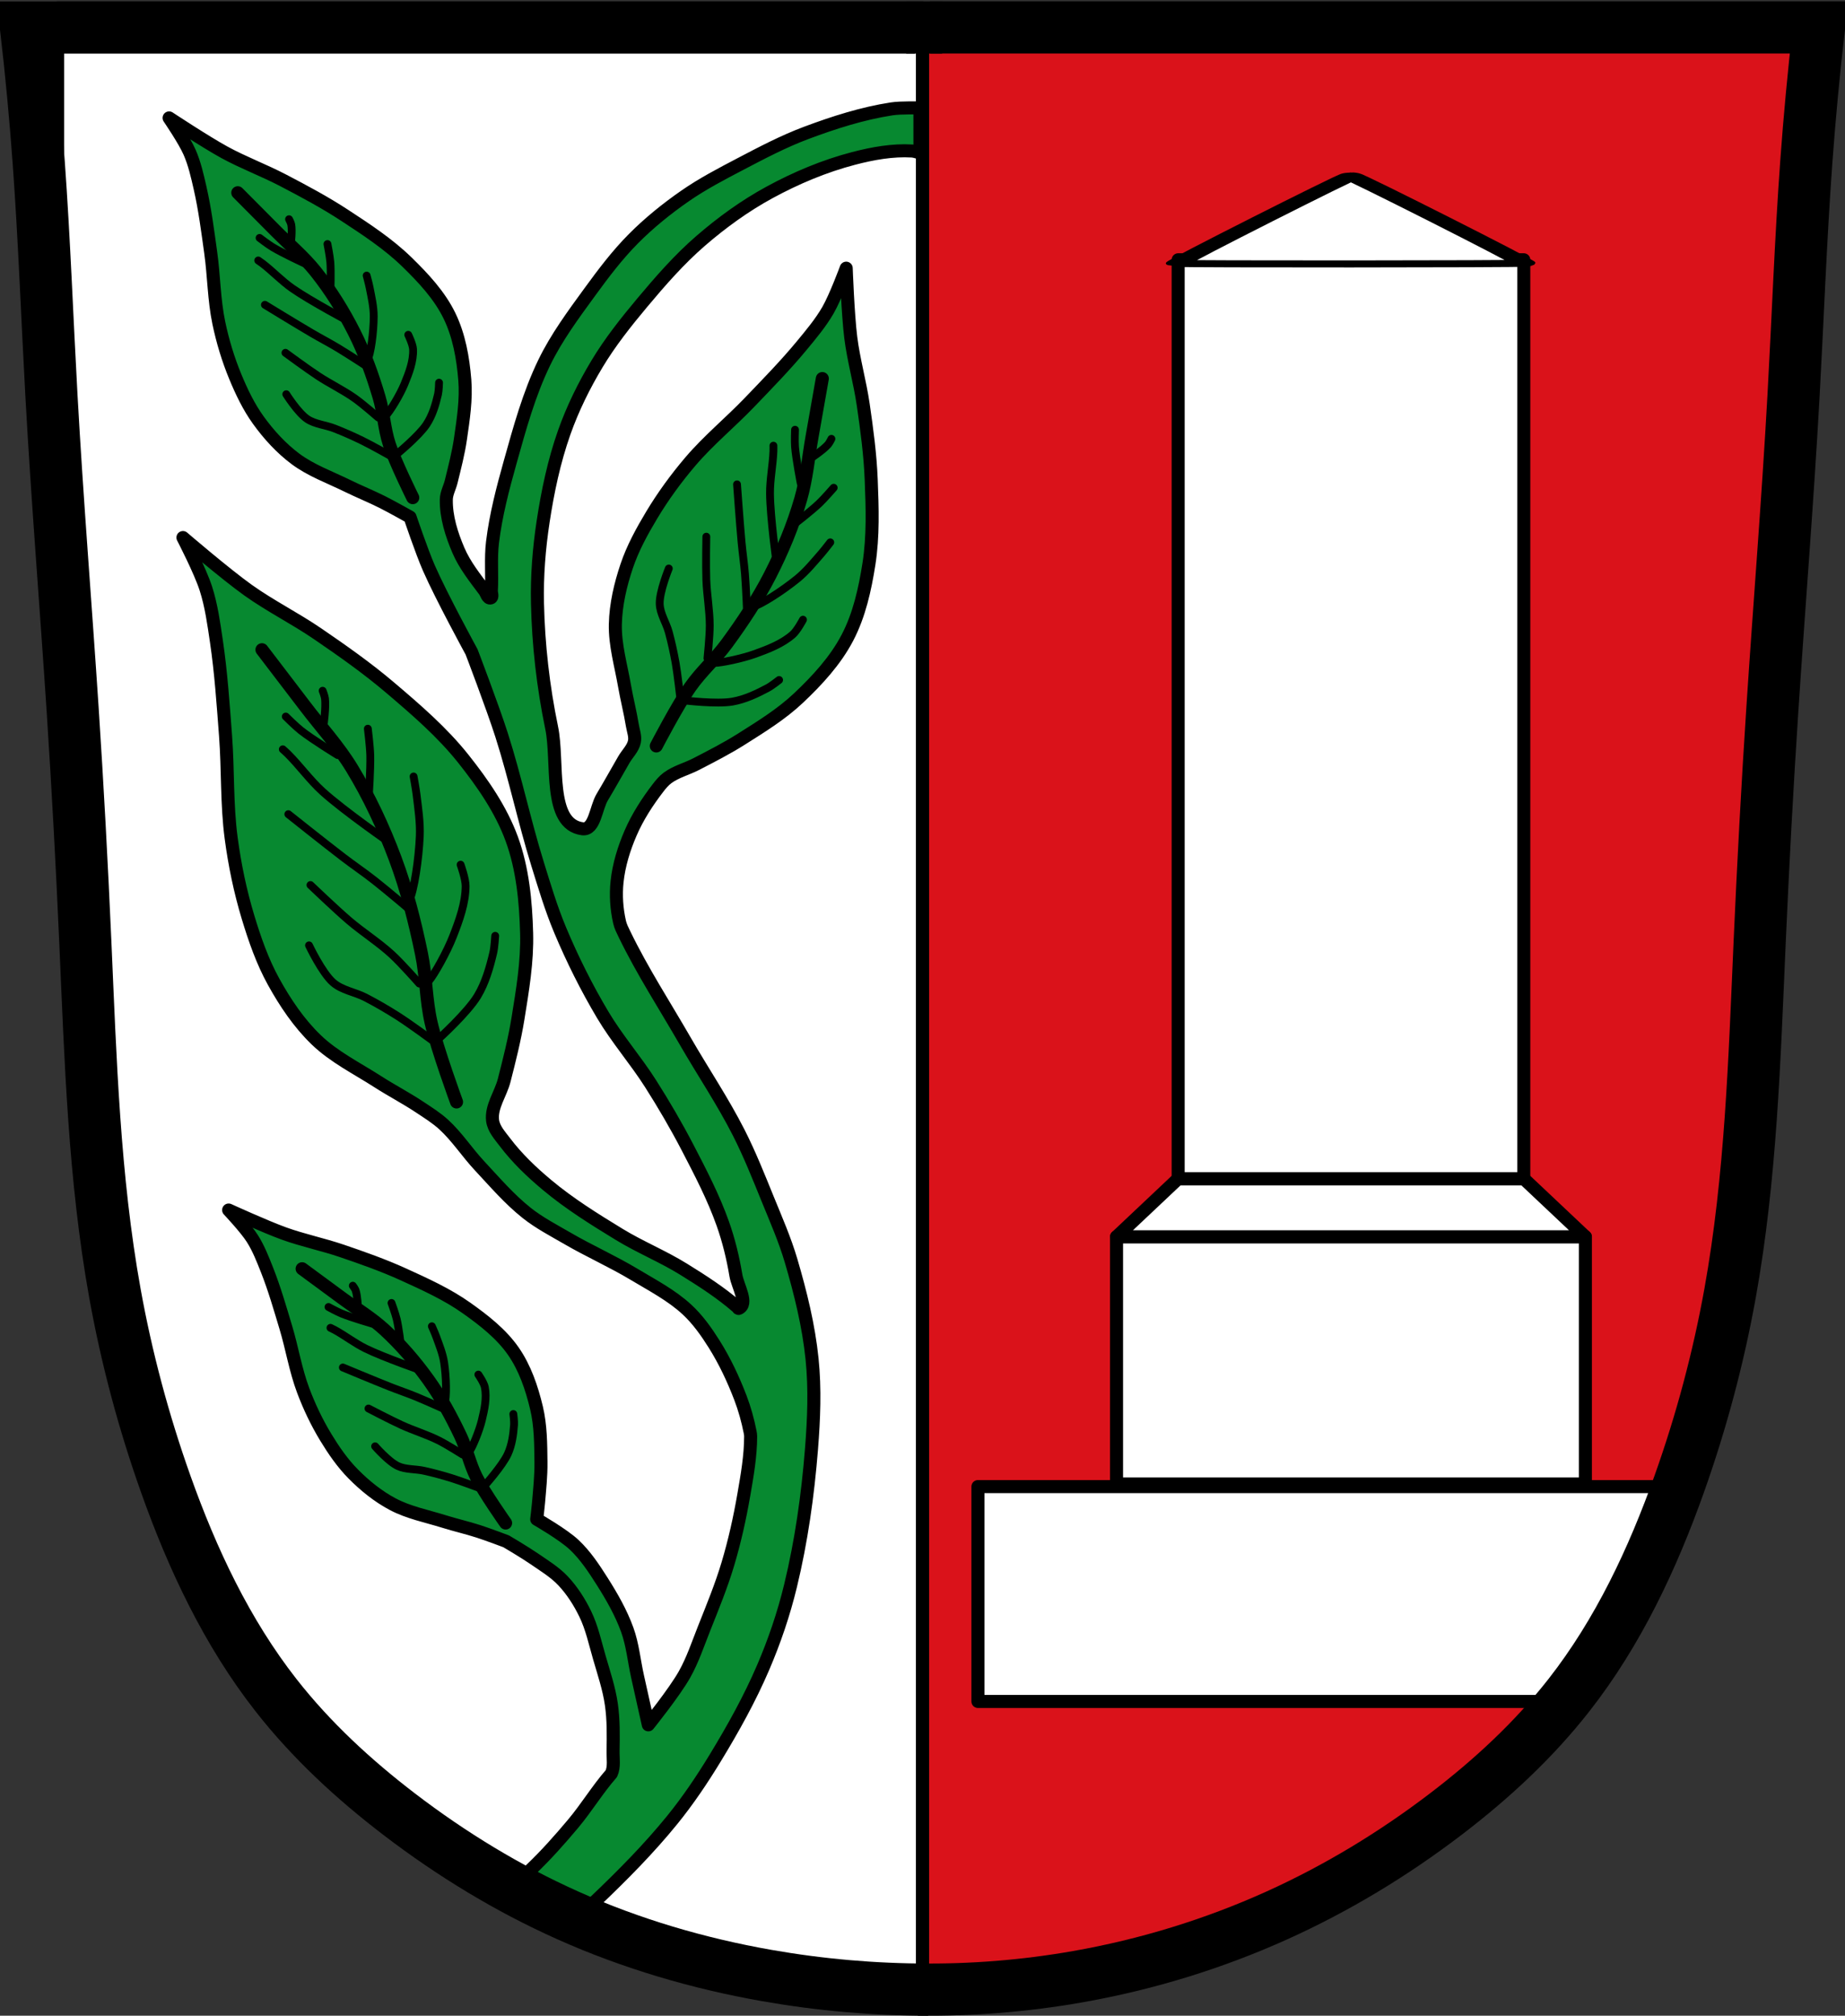
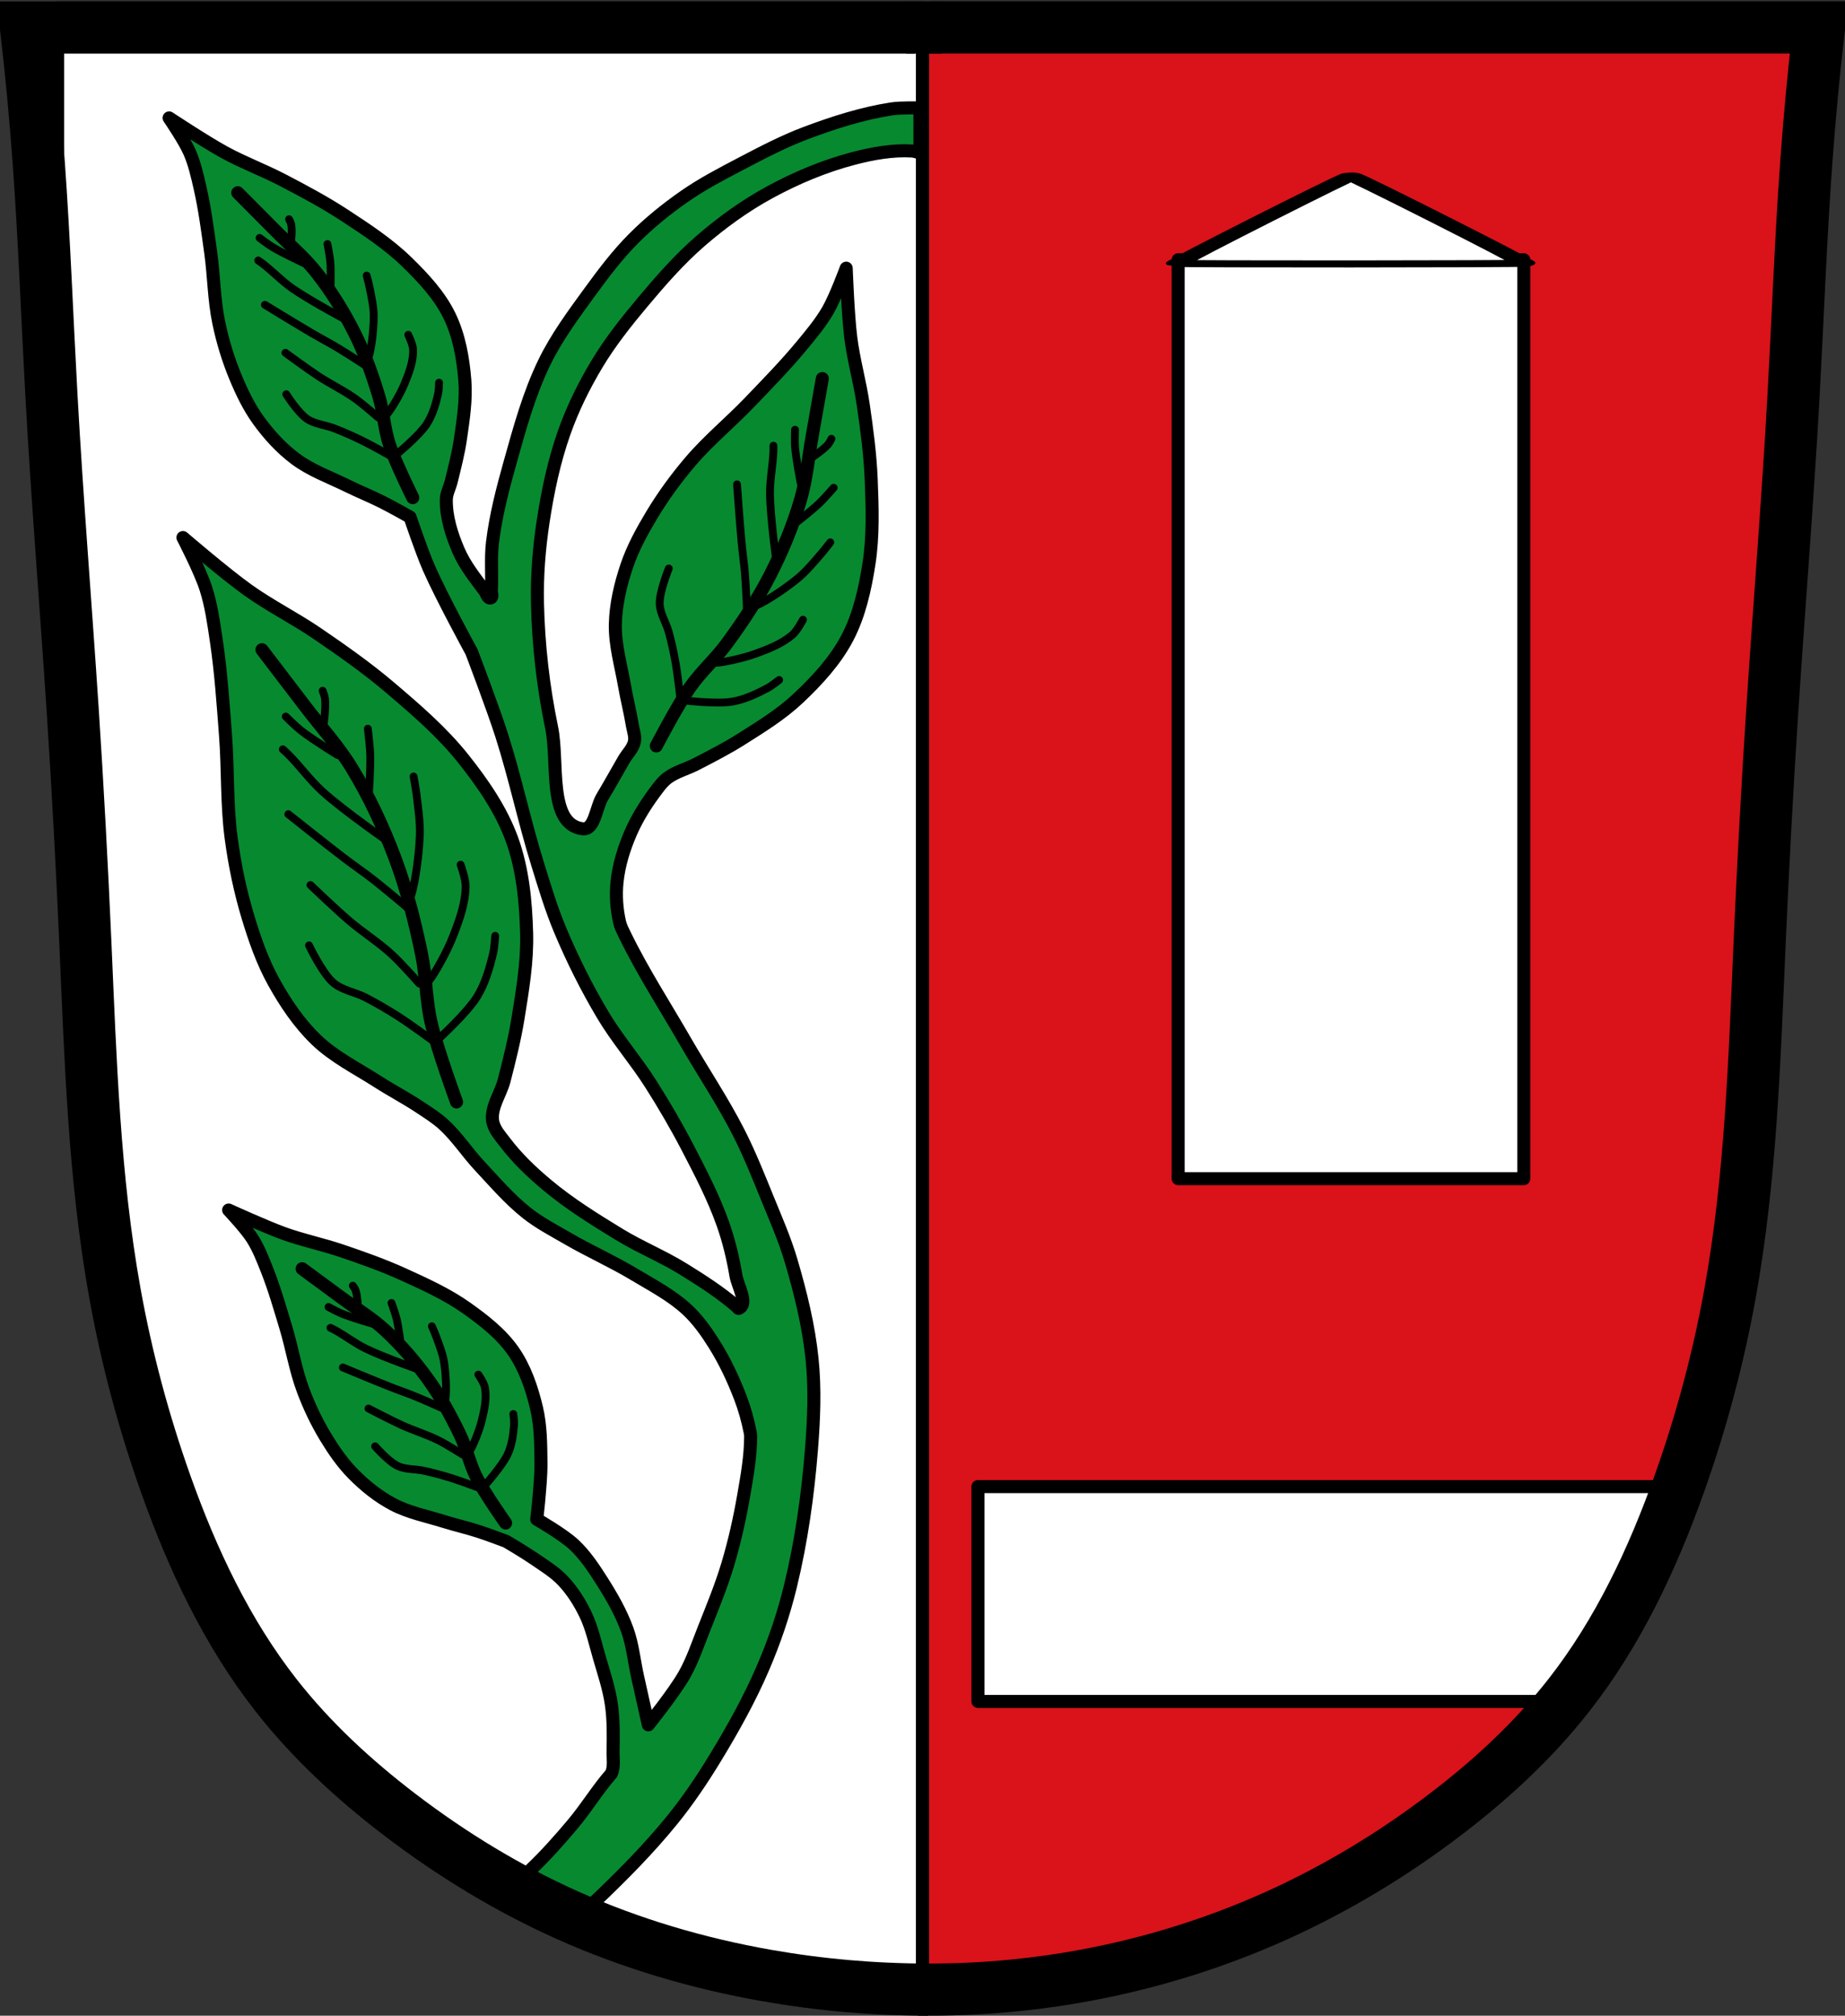
<svg xmlns="http://www.w3.org/2000/svg" xmlns:ns1="http://www.inkscape.org/namespaces/inkscape" xmlns:ns2="http://sodipodi.sourceforge.net/DTD/sodipodi-0.dtd" width="707.777" height="773.059" id="svg12053" version="1.1" ns1:version="0.48.4 r9939" ns2:docname="Wappen Denkendorf.svg">
  <rect width="100%" height="100%" fill="#333333" stroke="none" />
  <defs id="defs12055">
    <ns1:path-effect is_visible="true" id="path-effect3875" effect="spiro" />
    <ns1:path-effect is_visible="true" id="path-effect3875-7" effect="spiro" />
    <ns1:path-effect is_visible="true" id="path-effect3904" effect="spiro" />
  </defs>
  <ns2:namedview id="base" pagecolor="#ffffff" bordercolor="#666666" borderopacity="1.0" ns1:pageopacity="0.0" ns1:pageshadow="2" ns1:zoom="0.68300123" ns1:cx="353.88834" ns1:cy="386.52934" ns1:document-units="px" ns1:current-layer="layer1" showgrid="false" ns1:window-width="1366" ns1:window-height="745" ns1:window-x="-8" ns1:window-y="-8" ns1:window-maximized="1" ns1:snap-midpoints="true" ns1:snap-smooth-nodes="true" ns1:object-nodes="true" ns1:snap-nodes="true" fit-margin-top="0" fit-margin-left="0" fit-margin-right="0" fit-margin-bottom="0" />
  <g ns1:label="Ebene 1" ns1:groupmode="layer" id="layer1" transform="translate(-18.036,-71.867)">
    <path style="fill:#da121a;stroke:#000000;stroke-width:1px;stroke-linecap:butt;stroke-linejoin:miter;stroke-opacity:1;fill-opacity:1" d="m 28.853,81.36 685.212,2.679 -13.396,255.866 -10.047,170.801 -18.085,111.188 -30.141,72.339 -46.217,57.603 -77.028,52.245 -83.726,27.462 -81.716,4.019 L 274.671,818.817 213.049,794.034 153.436,753.846 107.89,702.271 77.748,623.234 56.315,522.093 49.617,406.886 37.56,194.558 z" id="path3067" ns1:connector-curvature="0" />
    <path style="fill:#ffffff;fill-opacity:1;fill-rule:nonzero;stroke:#000000;stroke-width:5;stroke-linecap:round;stroke-linejoin:round;stroke-miterlimit:4;stroke-opacity:1;stroke-dasharray:none;stroke-dashoffset:0" d="m 393.188,642 0,82.406 224.281,0 21.719,-29.125 17.25,-38.875 L 660.719,642 393.188,642 z" id="rect12851" ns1:connector-curvature="0" />
-     <rect style="fill:#ffffff;fill-opacity:1;fill-rule:nonzero;stroke:#000000;stroke-width:5;stroke-linecap:round;stroke-linejoin:round;stroke-miterlimit:4;stroke-opacity:1;stroke-dasharray:none;stroke-dashoffset:0" id="rect12853" width="179.862" height="94.804" x="446.362" y="546.201" />
-     <path style="fill:#ffffff;fill-opacity:1;stroke:#000000;stroke-width:5;stroke-linecap:butt;stroke-linejoin:round;stroke-miterlimit:4;stroke-opacity:1;stroke-dasharray:none" d="m 446.362,546.201 23.638,-22.291 132.586,0 23.638,22.291 z" id="path12875" ns1:connector-curvature="0" />
    <rect style="fill:#ffffff;fill-opacity:1;fill-rule:nonzero;stroke:#000000;stroke-width:5;stroke-linecap:round;stroke-linejoin:round;stroke-miterlimit:4;stroke-opacity:1;stroke-dasharray:none;stroke-dashoffset:0" id="rect12877" width="132.586" height="352.413" x="470" y="171.497" />
    <path ns2:type="star" style="fill:#ffffff;fill-opacity:1;fill-rule:nonzero;stroke:#000000;stroke-width:16.041;stroke-linecap:round;stroke-linejoin:round;stroke-miterlimit:4;stroke-opacity:1;stroke-dasharray:none;stroke-dashoffset:0" id="path12879" ns2:sides="3" ns2:cx="-314.82217" ns2:cy="172.73959" ns2:r1="132.5863" ns2:r2="66.293152" ns2:arg1="0" ns2:arg2="1.0471976" ns1:flatsided="true" ns1:rounded="0.01" ns1:randomized="0" d="m -182.236,172.74 c 0,2.296 -196.891,115.971 -198.879,114.823 -1.989,-1.148 -1.989,-228.498 0,-229.646 1.989,-1.148 198.879,112.527 198.879,114.823 z" transform="matrix(0.5,0.084,-0.289,0.146,743.573,162.897)" ns1:transform-center-y="-4.1974362" />
    <path style="fill:#ffffff;fill-opacity:1;fill-rule:nonzero;stroke:#000000;stroke-width:5;stroke-linecap:round;stroke-linejoin:round;stroke-miterlimit:4;stroke-opacity:1;stroke-dasharray:none;stroke-dashoffset:0" d="m 40.125,74.875 0,285.469 5.094,-7.281 3.938,62.281 5.25,67.5 3.938,58.312 8.5,45.219 15.75,52.438 19,50.469 30.125,44.562 59,48.5 58.969,28.844 63.594,19.656 2.75,2.219 55.906,0 0,-758.188 -331.812,0 z" id="rect12846" ns1:connector-curvature="0" />
    <path style="fill:none;stroke:#000000;stroke-width:20;stroke-linecap:butt;stroke-linejoin:miter;stroke-miterlimit:4;stroke-opacity:1;stroke-dasharray:none" d="m 370.263,834.892 c 20.484,0.282 40.994,-1.366 61.17,-4.915 26.352,-4.636 52.138,-12.525 76.521,-23.543 22.944,-10.369 44.621,-23.494 64.641,-38.763 17.496,-13.345 33.8,-28.399 47.356,-45.732 18.831,-24.08 32.03,-52.131 42.274,-80.932 8.458,-23.778 15.007,-48.239 19.487,-73.075 8.01,-44.408 9.374,-89.703 11.367,-134.784 1.317,-29.787 2.918,-59.562 4.872,-89.314 2.63,-40.062 5.899,-80.082 8.119,-120.169 1.649,-29.771 2.719,-59.576 4.872,-89.314 1.256,-17.353 2.88,-34.68 4.872,-51.965 -57.378,-7e-6 -114.756,-1e-5 -172.133,-1e-5 -56.295,0 -112.59,3e-6 -168.886,1e-5" id="path3873-1" ns1:path-effect="#path-effect3875-7" ns1:original-d="m 370.26299,834.89192 c 0,0 41.07969,-1.06561 61.16981,-4.91545 26.20997,-5.02257 52.14589,-12.67782 76.52065,-23.54336 22.94745,-10.22929 44.70173,-23.47734 64.64066,-38.76338 17.41536,-13.35137 34.21385,-28.15802 47.35583,-45.73193 18.22741,-24.37431 31.24004,-52.56677 42.27394,-80.93221 9.13924,-23.49474 15.16287,-48.23935 19.48679,-73.07546 7.7333,-44.41922 8.24457,-89.80452 11.36729,-134.78363 2.06502,-29.74415 3.05472,-59.55413 4.8717,-89.31446 2.44661,-40.07289 5.67288,-80.09565 8.11949,-120.16854 1.81698,-29.76032 2.66782,-59.58028 4.8717,-89.31445 1.28597,-17.34995 4.8717,-51.96477 4.8717,-51.96477 0,0 -115.28816,-0.80646 -172.13331,-1e-5 -56.84516,0.80646 -168.88552,1e-5 -168.88552,1e-5" ns1:connector-curvature="0" ns2:nodetypes="caaaaaaaaaaczc" />
    <path style="fill:none;stroke:#000000;stroke-width:20;stroke-linecap:butt;stroke-linejoin:miter;stroke-miterlimit:4;stroke-opacity:1;stroke-dasharray:none" d="m 365.661,82.4 13.789,0" id="path3902" ns1:path-effect="#path-effect3904" ns1:original-d="m 365.66139,82.39983 13.78881,0" ns1:connector-curvature="0" />
    <path style="fill:none;stroke:#000000;stroke-width:5;stroke-linecap:butt;stroke-linejoin:miter;stroke-miterlimit:4;stroke-opacity:1;stroke-dasharray:none" d="m 371.924,74.367 0,756.135" id="path3069" ns1:connector-curvature="0" />
    <g id="g13200" transform="translate(768.881,-6.859)">
      <g id="g13153">
        <path style="fill:#078930;fill-opacity:1;stroke:#000000;stroke-width:5;stroke-linecap:butt;stroke-linejoin:round;stroke-miterlimit:4;stroke-opacity:1;stroke-dasharray:none" d="m 370.938,113.281 c 0,0 -7.269,-0.206 -10.844,0.344 -11.196,1.723 -22.108,5.221 -32.719,9.188 -8.742,3.268 -17.045,7.639 -25.312,11.969 -7.26,3.802 -14.567,7.608 -21.297,12.284 -7.001,4.865 -13.691,10.264 -19.703,16.309 -6.227,6.261 -11.582,13.362 -16.781,20.5 -6.322,8.678 -12.784,17.402 -17.469,27.062 -5.866,12.096 -9.432,25.212 -13.062,38.156 -2.835,10.106 -5.521,20.33 -6.781,30.75 -0.743,6.144 -0.087,12.383 -0.438,18.562 -0.053,0.929 0.637,2.499 -0.25,2.781 -1.162,0.37 -1.646,-1.804 -2.375,-2.781 -3.678,-4.934 -7.612,-9.841 -10.031,-15.5 -2.618,-6.124 -4.73,-12.778 -4.625,-19.438 0.038,-2.385 1.31,-4.589 1.875,-6.906 1.329,-5.447 2.762,-10.889 3.562,-16.438 1.077,-7.464 2.265,-15.046 1.656,-22.562 -0.679,-8.391 -2.198,-16.989 -5.875,-24.562 -3.828,-7.885 -10.035,-14.507 -16.312,-20.625 -7.124,-6.943 -15.555,-12.452 -23.875,-17.906 -7.596,-4.98 -15.635,-9.266 -23.688,-13.469 -7.356,-3.84 -15.189,-6.736 -22.469,-10.719 -7.306,-3.997 -21.219,-13.188 -21.219,-13.188 0,0 5.827,8.495 7.875,13.188 1.914,4.387 2.969,9.114 4.031,13.781 1.853,8.142 2.908,16.449 4.062,24.719 1.247,8.931 1.251,18.048 3.094,26.875 1.469,7.038 3.565,13.981 6.312,20.625 2.415,5.839 5.175,11.628 8.875,16.75 3.995,5.53 8.697,10.69 14.156,14.781 6.003,4.498 13.237,7.066 19.969,10.375 4.442,2.183 9.047,4.027 13.469,6.25 3.59,1.805 10.594,5.75 10.594,5.75 l 0,0 c 0,0 4.415,13.131 7.188,19.469 4.83,11.042 16.406,32.219 16.406,32.219 l 0,0 c 0,0 8.086,21.156 11.531,31.938 5.191,16.245 8.701,32.991 13.75,49.281 2.663,8.59 5.237,17.239 8.719,25.531 4.694,11.181 10.142,22.08 16.344,32.5 5.477,9.203 12.598,17.338 18.344,26.375 5.051,7.944 9.814,16.085 14.156,24.438 4.95,9.523 9.944,19.103 13.531,29.219 2.284,6.441 3.903,13.135 5.031,19.875 0.699,4.176 4.935,10.945 1.062,12.656 -0.182,0.08 -0.256,-0.307 -0.406,-0.438 -6.372,-5.568 -13.557,-10.168 -20.75,-14.625 -7.932,-4.915 -16.66,-8.452 -24.625,-13.312 -9.557,-5.832 -19.131,-11.785 -27.719,-18.969 -5.876,-4.915 -11.505,-10.265 -16.125,-16.375 -1.944,-2.571 -4.403,-5.205 -4.781,-8.406 -0.623,-5.278 3.118,-10.165 4.438,-15.312 2.017,-7.868 4.016,-15.763 5.312,-23.781 1.752,-10.842 3.619,-21.803 3.312,-32.781 -0.34,-12.154 -1.518,-24.609 -5.688,-36.031 -4.11,-11.26 -11.136,-21.397 -18.594,-30.781 -8.089,-10.179 -18.068,-18.761 -27.969,-27.188 -8.845,-7.528 -18.379,-14.228 -27.969,-20.781 -8.648,-5.909 -18.098,-10.605 -26.625,-16.688 -8.72,-6.22 -25,-20.188 -25,-20.188 0,0 6.63,12.773 8.812,19.594 2.095,6.545 3.027,13.42 4.031,20.219 1.77,11.989 2.584,24.103 3.5,36.188 0.99,13.066 0.426,26.262 2.156,39.25 1.366,10.251 3.473,20.445 6.469,30.344 2.577,8.517 5.536,17.027 9.844,24.812 4.441,8.027 9.68,15.818 16.281,22.188 6.863,6.623 15.634,10.936 23.656,16.094 5.237,3.367 10.782,6.243 15.969,9.688 3.194,2.121 6.484,4.161 9.312,6.75 5.142,4.706 8.965,10.684 13.719,15.781 5.817,6.238 11.417,12.786 18.094,18.094 4.835,3.844 10.378,6.71 15.719,9.812 8.35,4.851 17.222,8.777 25.5,13.75 6.962,4.182 14.316,7.989 20.281,13.5 4.146,3.831 7.467,8.532 10.469,13.312 4.046,6.443 7.31,13.396 10.031,20.5 1.638,4.277 2.86,8.726 3.75,13.219 0.106,0.535 0.188,1.08 0.188,1.625 -0.005,7.541 -1.338,15.039 -2.625,22.469 -1.542,8.901 -3.511,17.75 -6.094,26.406 -2.523,8.457 -5.9,16.641 -9.156,24.844 -2.353,5.927 -4.367,12.044 -7.497,17.6 -3.89,6.905 -13.878,19.306 -13.878,19.306 0,0 -2.769,-12.386 -4.144,-18.581 -1.323,-5.961 -1.87,-12.146 -3.95,-17.888 -2.369,-6.54 -5.868,-12.657 -9.594,-18.531 -3.142,-4.954 -6.43,-9.945 -10.688,-13.981 -4.23,-4.01 -14.438,-9.862 -14.438,-9.862 l 0,0 c 0,0 0.51,-4.183 0.688,-6.281 0.439,-5.178 0.994,-10.366 0.938,-15.562 -0.076,-6.992 -0.092,-14.106 -1.719,-20.906 -1.815,-7.583 -4.402,-15.248 -8.844,-21.656 -4.623,-6.67 -11.26,-11.83 -17.875,-16.531 -7.513,-5.34 -16.016,-9.183 -24.406,-13 -7.662,-3.485 -15.625,-6.289 -23.594,-9 -7.279,-2.476 -14.862,-4.015 -22.094,-6.625 -7.249,-2.616 -21.281,-9.031 -21.281,-9.031 0,0 6.553,6.934 9.094,10.938 2.372,3.738 3.996,7.915 5.625,12.031 2.847,7.195 4.987,14.653 7.219,22.062 2.409,7.997 3.72,16.337 6.656,24.156 2.342,6.237 5.227,12.307 8.688,18 3.042,5.004 6.412,9.9 10.531,14.062 4.447,4.495 9.482,8.557 15.062,11.531 6.142,3.274 13.137,4.613 19.781,6.688 4.365,1.363 8.835,2.378 13.188,3.781 3.581,1.155 10.625,3.812 10.625,3.812 l 0,0 c 0,0 7.235,4.27 10.688,6.656 3.839,2.653 7.927,5.101 11.125,8.5 3.482,3.701 6.279,8.086 8.5,12.656 2.57,5.289 3.8,11.134 5.438,16.781 1.716,5.918 3.71,11.808 4.594,17.906 0.855,5.901 0.771,11.914 0.656,17.875 -0.056,2.914 0.559,6.07 -0.656,8.719 -0.006,0.013 -0.021,0.02 -0.031,0.031 -5.291,6.048 -9.464,13.006 -14.628,19.163 -5.081,6.058 -10.348,11.991 -16.063,17.456 -2.704,2.586 -8.591,7.225 -8.591,7.225 L 237.688,808.5 c 0,0 5.989,-4.872 8.781,-7.531 10.336,-9.841 20.432,-20.017 29.431,-31.094 6.108,-7.518 11.532,-15.6 16.569,-23.875 6.795,-11.164 13.192,-22.642 18.344,-34.653 4.327,-10.088 7.882,-20.554 10.469,-31.222 4.177,-17.227 6.659,-34.892 8.062,-52.562 0.91,-11.454 1.389,-23.039 0.219,-34.469 -1.311,-12.8 -4.427,-25.407 -8.062,-37.75 -2.374,-8.058 -5.767,-15.783 -8.938,-23.562 -3.5,-8.588 -6.924,-17.233 -11.125,-25.5 -6.144,-12.09 -13.758,-23.376 -20.531,-35.125 -7.852,-13.62 -16.459,-26.851 -23.312,-41 -0.725,-1.497 -1.506,-3.003 -1.875,-4.625 -1.147,-5.037 -1.507,-10.331 -0.969,-15.469 0.676,-6.452 2.639,-12.797 5.219,-18.75 2.671,-6.163 6.384,-11.886 10.469,-17.219 1.102,-1.439 2.284,-2.872 3.75,-3.938 3.252,-2.364 7.301,-3.377 10.875,-5.219 5.901,-3.042 11.826,-6.076 17.438,-9.625 7.569,-4.787 15.297,-9.543 21.812,-15.688 7.225,-6.813 14.168,-14.332 18.781,-23.125 4.573,-8.716 6.755,-18.62 8.281,-28.344 1.671,-10.645 1.3,-21.546 0.875,-32.312 -0.381,-9.64 -1.67,-19.234 -3.062,-28.781 -1.26,-8.639 -3.696,-17.088 -4.781,-25.75 -1.104,-8.815 -1.75,-26.594 -1.75,-26.594 0,0 -4.069,11.051 -7,16.125 -2.808,4.862 -6.454,9.204 -10.031,13.531 -6.294,7.614 -13.225,14.683 -20.062,21.812 -7.403,7.719 -15.752,14.546 -22.688,22.688 -5.467,6.418 -10.472,13.273 -14.812,20.5 -3.751,6.246 -7.303,12.719 -9.625,19.625 -2.409,7.163 -4.172,14.695 -4.344,22.25 -0.18,7.938 2.144,15.739 3.5,23.562 0.887,5.117 2.202,10.155 3.031,15.281 0.334,2.062 1.202,4.172 0.781,6.219 -0.535,2.602 -2.695,4.579 -4.031,6.875 -2.789,4.794 -5.459,9.658 -8.318,14.412 -2.456,4.085 -2.863,12.746 -7.588,12.119 -13.386,-1.774 -9.069,-25.528 -11.812,-38.75 -3.257,-15.696 -5.083,-31.755 -5.438,-47.781 -0.231,-10.418 0.593,-20.885 2.156,-31.188 1.759,-11.598 4.19,-23.188 8.094,-34.25 3.244,-9.191 7.602,-18.022 12.625,-26.375 4.986,-8.291 11.041,-15.923 17.25,-23.344 6.998,-8.364 14.223,-16.644 22.469,-23.781 8.128,-7.036 16.934,-13.42 26.375,-18.562 10.203,-5.557 21.071,-10.131 32.312,-13.062 7.295,-1.903 14.912,-3.292 22.438,-2.844 1.029,0.061 3,0.75 3,0.75 z" transform="translate(-768.881,6.859)" id="path12896" ns1:connector-curvature="0" ns2:nodetypes="caaaaaaaaaaaaaaaaaaaaaacaaaaaaaaaccaccaaaaaaaaaaaaaaaaaaaaaaacaaaaaaaaaaaaaaaaaaaaaaacaaaaccaaaaaaaacaaaaaaaaaccaaaaaaaaaaccaaaaaaaaaaaaaaaaaaaaaaaaacaaaaaaaaaaaaaaaaaaaaaaacc" />
        <path style="fill:none;stroke:#000000;stroke-width:5;stroke-linecap:round;stroke-linejoin:miter;stroke-miterlimit:4;stroke-opacity:1;stroke-dasharray:none" d="m -499.08,364.818 c 0,0 8.075,-15.538 13.088,-22.685 4.148,-5.915 9.691,-10.75 13.96,-16.578 6.103,-8.332 11.865,-16.985 16.578,-26.176 4.793,-9.347 8.861,-19.138 11.779,-29.229 2.258,-7.809 2.929,-15.992 4.363,-23.994 1.328,-7.413 3.926,-22.249 3.926,-22.249" id="path12912" ns1:connector-curvature="0" ns2:nodetypes="caaaaac" />
        <path style="fill:none;stroke:#000000;stroke-width:3;stroke-linecap:round;stroke-linejoin:miter;stroke-miterlimit:4;stroke-opacity:1;stroke-dasharray:none" d="m -489.919,346.059 c 0,0 -0.976,-8.754 -1.745,-13.088 -0.703,-3.96 -1.567,-7.896 -2.618,-11.779 -0.997,-3.685 -3.381,-7.091 -3.49,-10.906 -0.133,-4.654 3.49,-13.524 3.49,-13.524" id="path12914" ns1:connector-curvature="0" ns2:nodetypes="caaac" />
-         <path style="fill:none;stroke:#000000;stroke-width:3;stroke-linecap:round;stroke-linejoin:miter;stroke-miterlimit:4;stroke-opacity:1;stroke-dasharray:none" d="m -479.449,331.226 c 0,0 0.885,-8.424 0.873,-12.652 -0.018,-5.833 -1.091,-11.621 -1.309,-17.45 -0.207,-5.522 0,-16.578 0,-16.578" id="path12916" ns1:connector-curvature="0" ns2:nodetypes="caac" />
        <path style="fill:none;stroke:#000000;stroke-width:3;stroke-linecap:round;stroke-linejoin:miter;stroke-miterlimit:4;stroke-opacity:1;stroke-dasharray:none" d="m -488.174,347.367 c 0,0 12.304,1.486 18.323,0.436 4.762,-0.831 9.259,-2.96 13.524,-5.235 1.566,-0.835 4.363,-3.054 4.363,-3.054" id="path12918" ns1:connector-curvature="0" ns2:nodetypes="caac" />
        <path style="fill:none;stroke:#000000;stroke-width:3;stroke-linecap:round;stroke-linejoin:miter;stroke-miterlimit:4;stroke-opacity:1;stroke-dasharray:none" d="m -476.831,332.971 c 2.618,0 10.662,-1.665 15.705,-3.49 5.076,-1.837 10.34,-3.855 14.397,-7.416 1.728,-1.517 3.926,-5.671 3.926,-5.671" id="path12920" ns1:connector-curvature="0" ns2:nodetypes="caac" />
        <path style="fill:none;stroke:#000000;stroke-width:3;stroke-linecap:round;stroke-linejoin:miter;stroke-miterlimit:4;stroke-opacity:1;stroke-dasharray:none" d="m -462.435,311.594 c 3.49,-0.873 12.132,-6.574 17.45,-10.906 3.429,-2.793 6.25,-6.268 9.161,-9.598 1.226,-1.402 3.49,-4.363 3.49,-4.363" id="path12922" ns1:connector-curvature="0" ns2:nodetypes="caac" />
        <path style="fill:none;stroke:#000000;stroke-width:3;stroke-linecap:round;stroke-linejoin:miter;stroke-miterlimit:4;stroke-opacity:1;stroke-dasharray:none" d="m -464.18,315.521 c 0,0 -0.432,-11.062 -0.873,-16.578 -0.326,-4.082 -0.93,-8.138 -1.309,-12.215 -0.687,-7.407 -1.745,-22.249 -1.745,-22.249" id="path12924" ns1:connector-curvature="0" ns2:nodetypes="caac" />
        <path style="fill:none;stroke:#000000;stroke-width:3;stroke-linecap:round;stroke-linejoin:miter;stroke-miterlimit:4;stroke-opacity:1;stroke-dasharray:none" d="m -452.837,295.453 c 0,0 -2.553,-18.282 -2.618,-27.484 -0.038,-5.398 1.09,-10.748 1.309,-16.142 0.029,-0.727 0,-2.181 0,-2.181" id="path12926" ns1:connector-curvature="0" ns2:nodetypes="caac" />
        <path style="fill:none;stroke:#000000;stroke-width:3;stroke-linecap:round;stroke-linejoin:miter;stroke-miterlimit:4;stroke-opacity:1;stroke-dasharray:none" d="m -446.729,280.184 c 0,0 6.879,-5.311 10.034,-8.289 2.021,-1.907 5.671,-6.108 5.671,-6.108" id="path12928" ns1:connector-curvature="0" ns2:nodetypes="cac" />
        <path style="fill:none;stroke:#000000;stroke-width:3;stroke-linecap:round;stroke-linejoin:miter;stroke-miterlimit:4;stroke-opacity:1;stroke-dasharray:none" d="m -443.676,264.042 c 0,0 -1.817,-9.265 -2.181,-13.96 -0.169,-2.175 0,-6.544 0,-6.544" id="path12930" ns1:connector-curvature="0" ns2:nodetypes="cac" />
        <path style="fill:none;stroke:#000000;stroke-width:3;stroke-linecap:round;stroke-linejoin:miter;stroke-miterlimit:4;stroke-opacity:1;stroke-dasharray:none" d="m -439.749,254.444 c 0,0 4.706,-3.132 6.544,-5.235 0.558,-0.638 1.309,-2.181 1.309,-2.181" id="path12932" ns1:connector-curvature="0" ns2:nodetypes="cac" />
        <path style="fill:none;stroke:#000000;stroke-width:5;stroke-linecap:round;stroke-linejoin:miter;stroke-miterlimit:4;stroke-opacity:1;stroke-dasharray:none" d="m -592.505,269.589 c 0,0 -6.749,-13.576 -9.048,-20.662 -1.903,-5.864 -2.123,-12.05 -3.885,-17.946 -2.519,-8.428 -5.493,-16.808 -9.524,-24.797 -4.1,-8.125 -8.986,-16.019 -14.812,-23.33 -4.509,-5.657 -10.285,-10.488 -15.451,-15.715 -4.786,-4.842 -14.402,-14.495 -14.402,-14.495" id="path12912-6" ns1:connector-curvature="0" ns2:nodetypes="caaaaac" />
        <path style="fill:none;stroke:#000000;stroke-width:3;stroke-linecap:round;stroke-linejoin:miter;stroke-miterlimit:4;stroke-opacity:1;stroke-dasharray:none" d="m -601.018,253.578 c 0,0 -7.23,-4.071 -10.987,-5.901 -3.433,-1.673 -6.948,-3.227 -10.538,-4.633 -3.407,-1.334 -7.464,-1.62 -10.419,-3.599 -3.604,-2.414 -8.069,-9.525 -8.069,-9.525" id="path12914-1" ns1:connector-curvature="0" ns2:nodetypes="caaac" />
        <path style="fill:none;stroke:#000000;stroke-width:3;stroke-linecap:round;stroke-linejoin:miter;stroke-miterlimit:4;stroke-opacity:1;stroke-dasharray:none" d="m -605.747,238.83 c 0,0 -5.826,-5.099 -9.033,-7.362 -4.425,-3.122 -9.471,-5.537 -14.018,-8.527 -4.307,-2.833 -12.546,-8.906 -12.546,-8.906" id="path12916-8" ns1:connector-curvature="0" ns2:nodetypes="caac" />
        <path style="fill:none;stroke:#000000;stroke-width:3;stroke-linecap:round;stroke-linejoin:miter;stroke-miterlimit:4;stroke-opacity:1;stroke-dasharray:none" d="m -598.945,253.152 c 0,0 8.759,-7.169 11.698,-11.63 2.325,-3.53 3.504,-7.586 4.429,-11.57 0.339,-1.463 0.396,-4.466 0.396,-4.466" id="path12918-4" ns1:connector-curvature="0" ns2:nodetypes="caac" />
        <path style="fill:none;stroke:#000000;stroke-width:3;stroke-linecap:round;stroke-linejoin:miter;stroke-miterlimit:4;stroke-opacity:1;stroke-dasharray:none" d="m -602.802,238.073 c 1.624,-1.695 5.355,-7.799 7.102,-12.045 1.759,-4.274 3.498,-8.766 3.319,-13.307 -0.076,-1.934 -1.856,-5.589 -1.856,-5.589" id="path12920-9" ns1:connector-curvature="0" ns2:nodetypes="caac" />
        <path style="fill:none;stroke:#000000;stroke-width:3;stroke-linecap:round;stroke-linejoin:miter;stroke-miterlimit:4;stroke-opacity:1;stroke-dasharray:none" d="m -610.048,217.266 c 1.505,-2.729 2.552,-11.388 2.573,-17.159 0.013,-3.721 -0.866,-7.415 -1.579,-11.088 -0.3,-1.547 -1.136,-4.604 -1.136,-4.604" id="path12922-6" ns1:connector-curvature="0" ns2:nodetypes="caac" />
        <path style="fill:none;stroke:#000000;stroke-width:3;stroke-linecap:round;stroke-linejoin:miter;stroke-miterlimit:4;stroke-opacity:1;stroke-dasharray:none" d="m -608.159,220.506 c 0,0 -8.639,-5.663 -13.087,-8.341 -3.291,-1.982 -6.736,-3.769 -10.056,-5.715 -6.032,-3.534 -17.92,-10.823 -17.92,-10.823" id="path12924-3" ns1:connector-curvature="0" ns2:nodetypes="caac" />
        <path style="fill:none;stroke:#000000;stroke-width:3;stroke-linecap:round;stroke-linejoin:miter;stroke-miterlimit:4;stroke-opacity:1;stroke-dasharray:none" d="m -616.309,202.38 c 0,0 -15.419,-8.168 -22.423,-13.07 -4.109,-2.875 -7.457,-6.48 -11.403,-9.519 -0.532,-0.409 -1.651,-1.172 -1.651,-1.172" id="path12926-7" ns1:connector-curvature="0" ns2:nodetypes="caac" />
        <path style="fill:none;stroke:#000000;stroke-width:3;stroke-linecap:round;stroke-linejoin:miter;stroke-miterlimit:4;stroke-opacity:1;stroke-dasharray:none" d="m -624.075,190.222 c 0,0 0.248,-7.308 -0.048,-10.95 -0.189,-2.333 -1.104,-6.954 -1.104,-6.954" id="path12928-8" ns1:connector-curvature="0" ns2:nodetypes="cac" />
        <path style="fill:none;stroke:#000000;stroke-width:3;stroke-linecap:round;stroke-linejoin:miter;stroke-miterlimit:4;stroke-opacity:1;stroke-dasharray:none" d="m -634.395,179.573 c 0,0 -8.138,-3.801 -11.918,-6.087 -1.751,-1.059 -4.952,-3.516 -4.952,-3.516" id="path12930-8" ns1:connector-curvature="0" ns2:nodetypes="cac" />
        <path style="fill:none;stroke:#000000;stroke-width:3;stroke-linecap:round;stroke-linejoin:miter;stroke-miterlimit:4;stroke-opacity:1;stroke-dasharray:none" d="m -639.223,171.874 c 0,0 0.549,-4.73 0.098,-7.05 -0.137,-0.704 -0.839,-2.019 -0.839,-2.019" id="path12932-2" ns1:connector-curvature="0" ns2:nodetypes="cac" />
        <path style="fill:none;stroke:#000000;stroke-width:5;stroke-linecap:round;stroke-linejoin:miter;stroke-miterlimit:4;stroke-opacity:1;stroke-dasharray:none" d="m -575.708,501.352 c 0,0 -7.399,-20.086 -9.775,-30.51 -1.967,-8.627 -1.871,-17.644 -3.664,-26.31 -2.564,-12.389 -5.684,-24.73 -10.11,-36.552 -4.502,-12.024 -9.972,-23.749 -16.618,-34.669 -5.143,-8.451 -11.875,-15.759 -17.841,-23.614 -5.528,-7.278 -16.638,-21.788 -16.638,-21.788" id="path12912-3" ns1:connector-curvature="0" ns2:nodetypes="caaaaac" />
        <path style="fill:none;stroke:#000000;stroke-width:3;stroke-linecap:round;stroke-linejoin:miter;stroke-miterlimit:4;stroke-opacity:1;stroke-dasharray:none" d="m -585.106,477.639 c 0,0 -8.541,-6.271 -12.996,-9.115 -4.071,-2.599 -8.248,-5.029 -12.525,-7.247 -4.059,-2.105 -8.968,-2.714 -12.441,-5.737 -4.235,-3.686 -9.24,-14.251 -9.24,-14.251" id="path12914-5" ns1:connector-curvature="0" ns2:nodetypes="caaac" />
        <path style="fill:none;stroke:#000000;stroke-width:3;stroke-linecap:round;stroke-linejoin:miter;stroke-miterlimit:4;stroke-opacity:1;stroke-dasharray:none" d="m -589.984,455.944 c 0,0 -6.776,-7.701 -10.537,-11.148 -5.19,-4.756 -11.176,-8.512 -16.522,-13.082 -5.064,-4.329 -14.712,-13.563 -14.712,-13.563" id="path12916-9" ns1:connector-curvature="0" ns2:nodetypes="caac" />
        <path style="fill:none;stroke:#000000;stroke-width:3;stroke-linecap:round;stroke-linejoin:miter;stroke-miterlimit:4;stroke-opacity:1;stroke-dasharray:none" d="m -582.563,477.117 c 0,0 11.057,-10.018 14.887,-16.373 3.031,-5.028 4.7,-10.876 6.057,-16.631 0.498,-2.114 0.742,-6.482 0.742,-6.482" id="path12918-8" ns1:connector-curvature="0" ns2:nodetypes="caac" />
        <path style="fill:none;stroke:#000000;stroke-width:3;stroke-linecap:round;stroke-linejoin:miter;stroke-miterlimit:4;stroke-opacity:1;stroke-dasharray:none" d="m -586.364,454.982 c 2.071,-2.39 6.96,-11.098 9.331,-17.195 2.387,-6.137 4.761,-12.595 4.811,-19.213 0.021,-2.819 -1.926,-8.225 -1.926,-8.225" id="path12920-4" ns1:connector-curvature="0" ns2:nodetypes="caac" />
        <path style="fill:none;stroke:#000000;stroke-width:3;stroke-linecap:round;stroke-linejoin:miter;stroke-miterlimit:4;stroke-opacity:1;stroke-dasharray:none" d="m -593.941,424.347 c 1.988,-3.9 3.767,-16.456 4.131,-24.856 0.234,-5.416 -0.616,-10.835 -1.267,-16.217 -0.274,-2.266 -1.11,-6.756 -1.11,-6.756" id="path12922-0" ns1:connector-curvature="0" ns2:nodetypes="caac" />
        <path style="fill:none;stroke:#000000;stroke-width:3;stroke-linecap:round;stroke-linejoin:miter;stroke-miterlimit:4;stroke-opacity:1;stroke-dasharray:none" d="m -591.838,429.153 c 0,0 -10.159,-8.656 -15.403,-12.767 -3.881,-3.042 -7.958,-5.808 -11.876,-8.799 -7.117,-5.433 -21.126,-16.61 -21.126,-16.61" id="path12924-7" ns1:connector-curvature="0" ns2:nodetypes="caac" />
        <path style="fill:none;stroke:#000000;stroke-width:3;stroke-linecap:round;stroke-linejoin:miter;stroke-miterlimit:4;stroke-opacity:1;stroke-dasharray:none" d="m -600.671,402.378 c 0,0 -18.244,-12.626 -26.462,-20.096 -4.821,-4.382 -8.675,-9.789 -13.289,-14.401 -0.621,-0.621 -1.936,-1.785 -1.936,-1.785" id="path12926-6" ns1:connector-curvature="0" ns2:nodetypes="caac" />
        <path style="fill:none;stroke:#000000;stroke-width:3;stroke-linecap:round;stroke-linejoin:miter;stroke-miterlimit:4;stroke-opacity:1;stroke-dasharray:none" d="m -609.388,384.309 c 0,0 0.73,-10.626 0.585,-15.943 -0.093,-3.405 -0.932,-10.175 -0.932,-10.175" id="path12928-3" ns1:connector-curvature="0" ns2:nodetypes="cac" />
        <path style="fill:none;stroke:#000000;stroke-width:3;stroke-linecap:round;stroke-linejoin:miter;stroke-miterlimit:4;stroke-opacity:1;stroke-dasharray:none" d="m -621.296,368.314 c 0,0 -9.659,-5.921 -14.115,-9.43 -2.064,-1.625 -5.807,-5.354 -5.807,-5.354" id="path12930-6" ns1:connector-curvature="0" ns2:nodetypes="cac" />
        <path style="fill:none;stroke:#000000;stroke-width:3;stroke-linecap:round;stroke-linejoin:miter;stroke-miterlimit:4;stroke-opacity:1;stroke-dasharray:none" d="m -626.707,356.877 c 0,0 0.945,-6.859 0.533,-10.258 -0.125,-1.032 -0.9,-2.98 -0.9,-2.98" id="path12932-1" ns1:connector-curvature="0" ns2:nodetypes="cac" />
        <path style="fill:none;stroke:#000000;stroke-width:5;stroke-linecap:round;stroke-linejoin:miter;stroke-miterlimit:4;stroke-opacity:1;stroke-dasharray:none" d="m -556.887,662.839 c 0,0 -8.106,-11.47 -11.218,-17.631 -2.575,-5.098 -3.655,-10.73 -6.105,-15.877 -3.503,-7.358 -7.416,-14.607 -12.241,-21.348 -4.907,-6.856 -10.501,-13.389 -16.873,-19.254 -4.931,-4.539 -10.905,-8.141 -16.377,-12.192 -5.069,-3.753 -15.243,-11.225 -15.243,-11.225" id="path12912-6-2" ns1:connector-curvature="0" ns2:nodetypes="caaaaac" />
        <path style="fill:none;stroke:#000000;stroke-width:3;stroke-linecap:round;stroke-linejoin:miter;stroke-miterlimit:4;stroke-opacity:1;stroke-dasharray:none" d="m -566.954,649.391 c 0,0 -7.197,-2.7 -10.896,-3.842 -3.38,-1.044 -6.819,-1.968 -10.305,-2.745 -3.308,-0.737 -7.063,-0.423 -10.049,-1.815 -3.643,-1.698 -8.74,-7.574 -8.74,-7.574" id="path12914-1-0" ns1:connector-curvature="0" ns2:nodetypes="caaac" />
        <path style="fill:none;stroke:#000000;stroke-width:3;stroke-linecap:round;stroke-linejoin:miter;stroke-miterlimit:4;stroke-opacity:1;stroke-dasharray:none" d="m -573.378,636.561 c 0,0 -6.058,-3.841 -9.315,-5.457 -4.495,-2.23 -9.457,-3.724 -14.044,-5.816 -4.345,-1.982 -12.75,-6.371 -12.75,-6.371" id="path12916-8-9" ns1:connector-curvature="0" ns2:nodetypes="caac" />
        <path style="fill:none;stroke:#000000;stroke-width:3;stroke-linecap:round;stroke-linejoin:miter;stroke-miterlimit:4;stroke-opacity:1;stroke-dasharray:none" d="m -565.117,648.706 c 0,0 7,-7.807 9.057,-12.309 1.628,-3.562 2.131,-7.442 2.411,-11.221 0.103,-1.388 -0.272,-4.144 -0.272,-4.144" id="path12918-4-7" ns1:connector-curvature="0" ns2:nodetypes="caac" />
        <path style="fill:none;stroke:#000000;stroke-width:3;stroke-linecap:round;stroke-linejoin:miter;stroke-miterlimit:4;stroke-opacity:1;stroke-dasharray:none" d="m -570.79,635.449 c 1.246,-1.782 3.794,-7.9 4.792,-12.035 1.004,-4.162 1.957,-8.522 1.149,-12.653 -0.344,-1.76 -2.493,-4.853 -2.493,-4.853" id="path12920-9-3" ns1:connector-curvature="0" ns2:nodetypes="caac" />
        <path style="fill:none;stroke:#000000;stroke-width:3;stroke-linecap:round;stroke-linejoin:miter;stroke-miterlimit:4;stroke-opacity:1;stroke-dasharray:none" d="m -580.378,617.43 c 0.99,-2.712 0.719,-10.788 -0.082,-16.074 -0.516,-3.408 -1.846,-6.665 -3.021,-9.927 -0.495,-1.373 -1.694,-4.053 -1.694,-4.053" id="path12922-6-7" ns1:connector-curvature="0" ns2:nodetypes="caac" />
        <path style="fill:none;stroke:#000000;stroke-width:3;stroke-linecap:round;stroke-linejoin:miter;stroke-miterlimit:4;stroke-opacity:1;stroke-dasharray:none" d="m -578.189,620.128 c 0,0 -8.713,-3.957 -13.165,-5.777 -3.295,-1.347 -6.702,-2.494 -10.018,-3.804 -6.024,-2.379 -17.942,-7.363 -17.942,-7.363" id="path12924-3-2" ns1:connector-curvature="0" ns2:nodetypes="caac" />
        <path style="fill:none;stroke:#000000;stroke-width:3;stroke-linecap:round;stroke-linejoin:miter;stroke-miterlimit:4;stroke-opacity:1;stroke-dasharray:none" d="m -588.224,604.691 c 0,0 -15.276,-5.288 -22.384,-8.781 -4.17,-2.049 -7.747,-4.873 -11.791,-7.095 -0.545,-0.299 -1.678,-0.838 -1.678,-0.838" id="path12926-7-6" ns1:connector-curvature="0" ns2:nodetypes="caac" />
        <path style="fill:none;stroke:#000000;stroke-width:3;stroke-linecap:round;stroke-linejoin:miter;stroke-miterlimit:4;stroke-opacity:1;stroke-dasharray:none" d="m -597.06,594.664 c 0,0 -0.811,-6.725 -1.599,-10.018 -0.505,-2.109 -1.998,-6.209 -1.998,-6.209" id="path12928-8-0" ns1:connector-curvature="0" ns2:nodetypes="cac" />
        <path style="fill:none;stroke:#000000;stroke-width:3;stroke-linecap:round;stroke-linejoin:miter;stroke-miterlimit:4;stroke-opacity:1;stroke-dasharray:none" d="m -608.021,586.381 c 0,0 -7.99,-2.324 -11.775,-3.88 -1.753,-0.721 -5.033,-2.515 -5.033,-2.515" id="path12930-8-1" ns1:connector-curvature="0" ns2:nodetypes="cac" />
        <path style="fill:none;stroke:#000000;stroke-width:3;stroke-linecap:round;stroke-linejoin:miter;stroke-miterlimit:4;stroke-opacity:1;stroke-dasharray:none" d="m -613.534,580.019 c 0,0 -0.169,-4.408 -0.911,-6.468 -0.225,-0.625 -1.055,-1.73 -1.055,-1.73" id="path12932-2-6" ns1:connector-curvature="0" ns2:nodetypes="cac" />
      </g>
    </g>
    <path style="fill:none;stroke:#000000;stroke-width:20;stroke-linecap:butt;stroke-linejoin:miter;stroke-miterlimit:4;stroke-opacity:1;stroke-dasharray:none" d="m 374.117,834.926 c -20.737,-0.002 -41.474,-1.812 -61.899,-5.401 -26.241,-4.611 -51.999,-12.178 -76.323,-23.05 C 212.906,796.2 191.26,783.003 171.254,767.711 153.773,754.348 137.459,739.308 123.898,721.979 105.059,697.905 91.867,669.85 81.625,641.047 73.169,617.268 66.619,592.808 62.138,567.972 54.126,523.564 52.764,478.269 50.77,433.188 c -1.317,-29.787 -2.918,-59.562 -4.872,-89.314 -2.63,-40.062 -5.899,-80.082 -8.119,-120.169 -1.649,-29.771 -2.719,-59.576 -4.872,-89.314 -1.256,-17.353 -2.88,-34.68 -4.872,-51.965 57.378,-7e-6 114.756,-1e-5 172.133,-1e-5 56.295,0 112.59,3e-6 168.886,1e-5" id="path3873" ns1:path-effect="#path-effect3875" ns1:original-d="m 374.11676,834.92572 c 0,0 -41.56064,-1.48631 -61.89852,-5.40119 -26.09688,-5.02344 -52.02181,-12.2925 -76.32326,-23.04989 C 212.92107,796.3049 191.19325,782.9973 171.25432,767.71126 153.83896,754.35989 137.04047,739.55324 123.89849,721.97933 105.67108,697.60502 92.65845,669.41256 81.62455,641.04712 72.48531,617.55238 66.46168,592.80777 62.13776,567.97166 54.40446,523.55244 53.89319,478.16714 50.77047,433.18803 48.70545,403.44388 47.71575,373.6339 45.89877,343.87357 43.45216,303.80068 40.22589,263.77792 37.77928,223.70503 c -1.81698,-29.76032 -2.66782,-59.58028 -4.8717,-89.31445 -1.28597,-17.34995 -4.8717,-51.96477 -4.8717,-51.96477 0,0 115.28816,-0.80646 172.13331,-1e-5 56.84516,0.80646 168.88552,1e-5 168.88552,1e-5" ns1:connector-curvature="0" ns2:nodetypes="caaaaaaaaaaczc" />
  </g>
</svg>